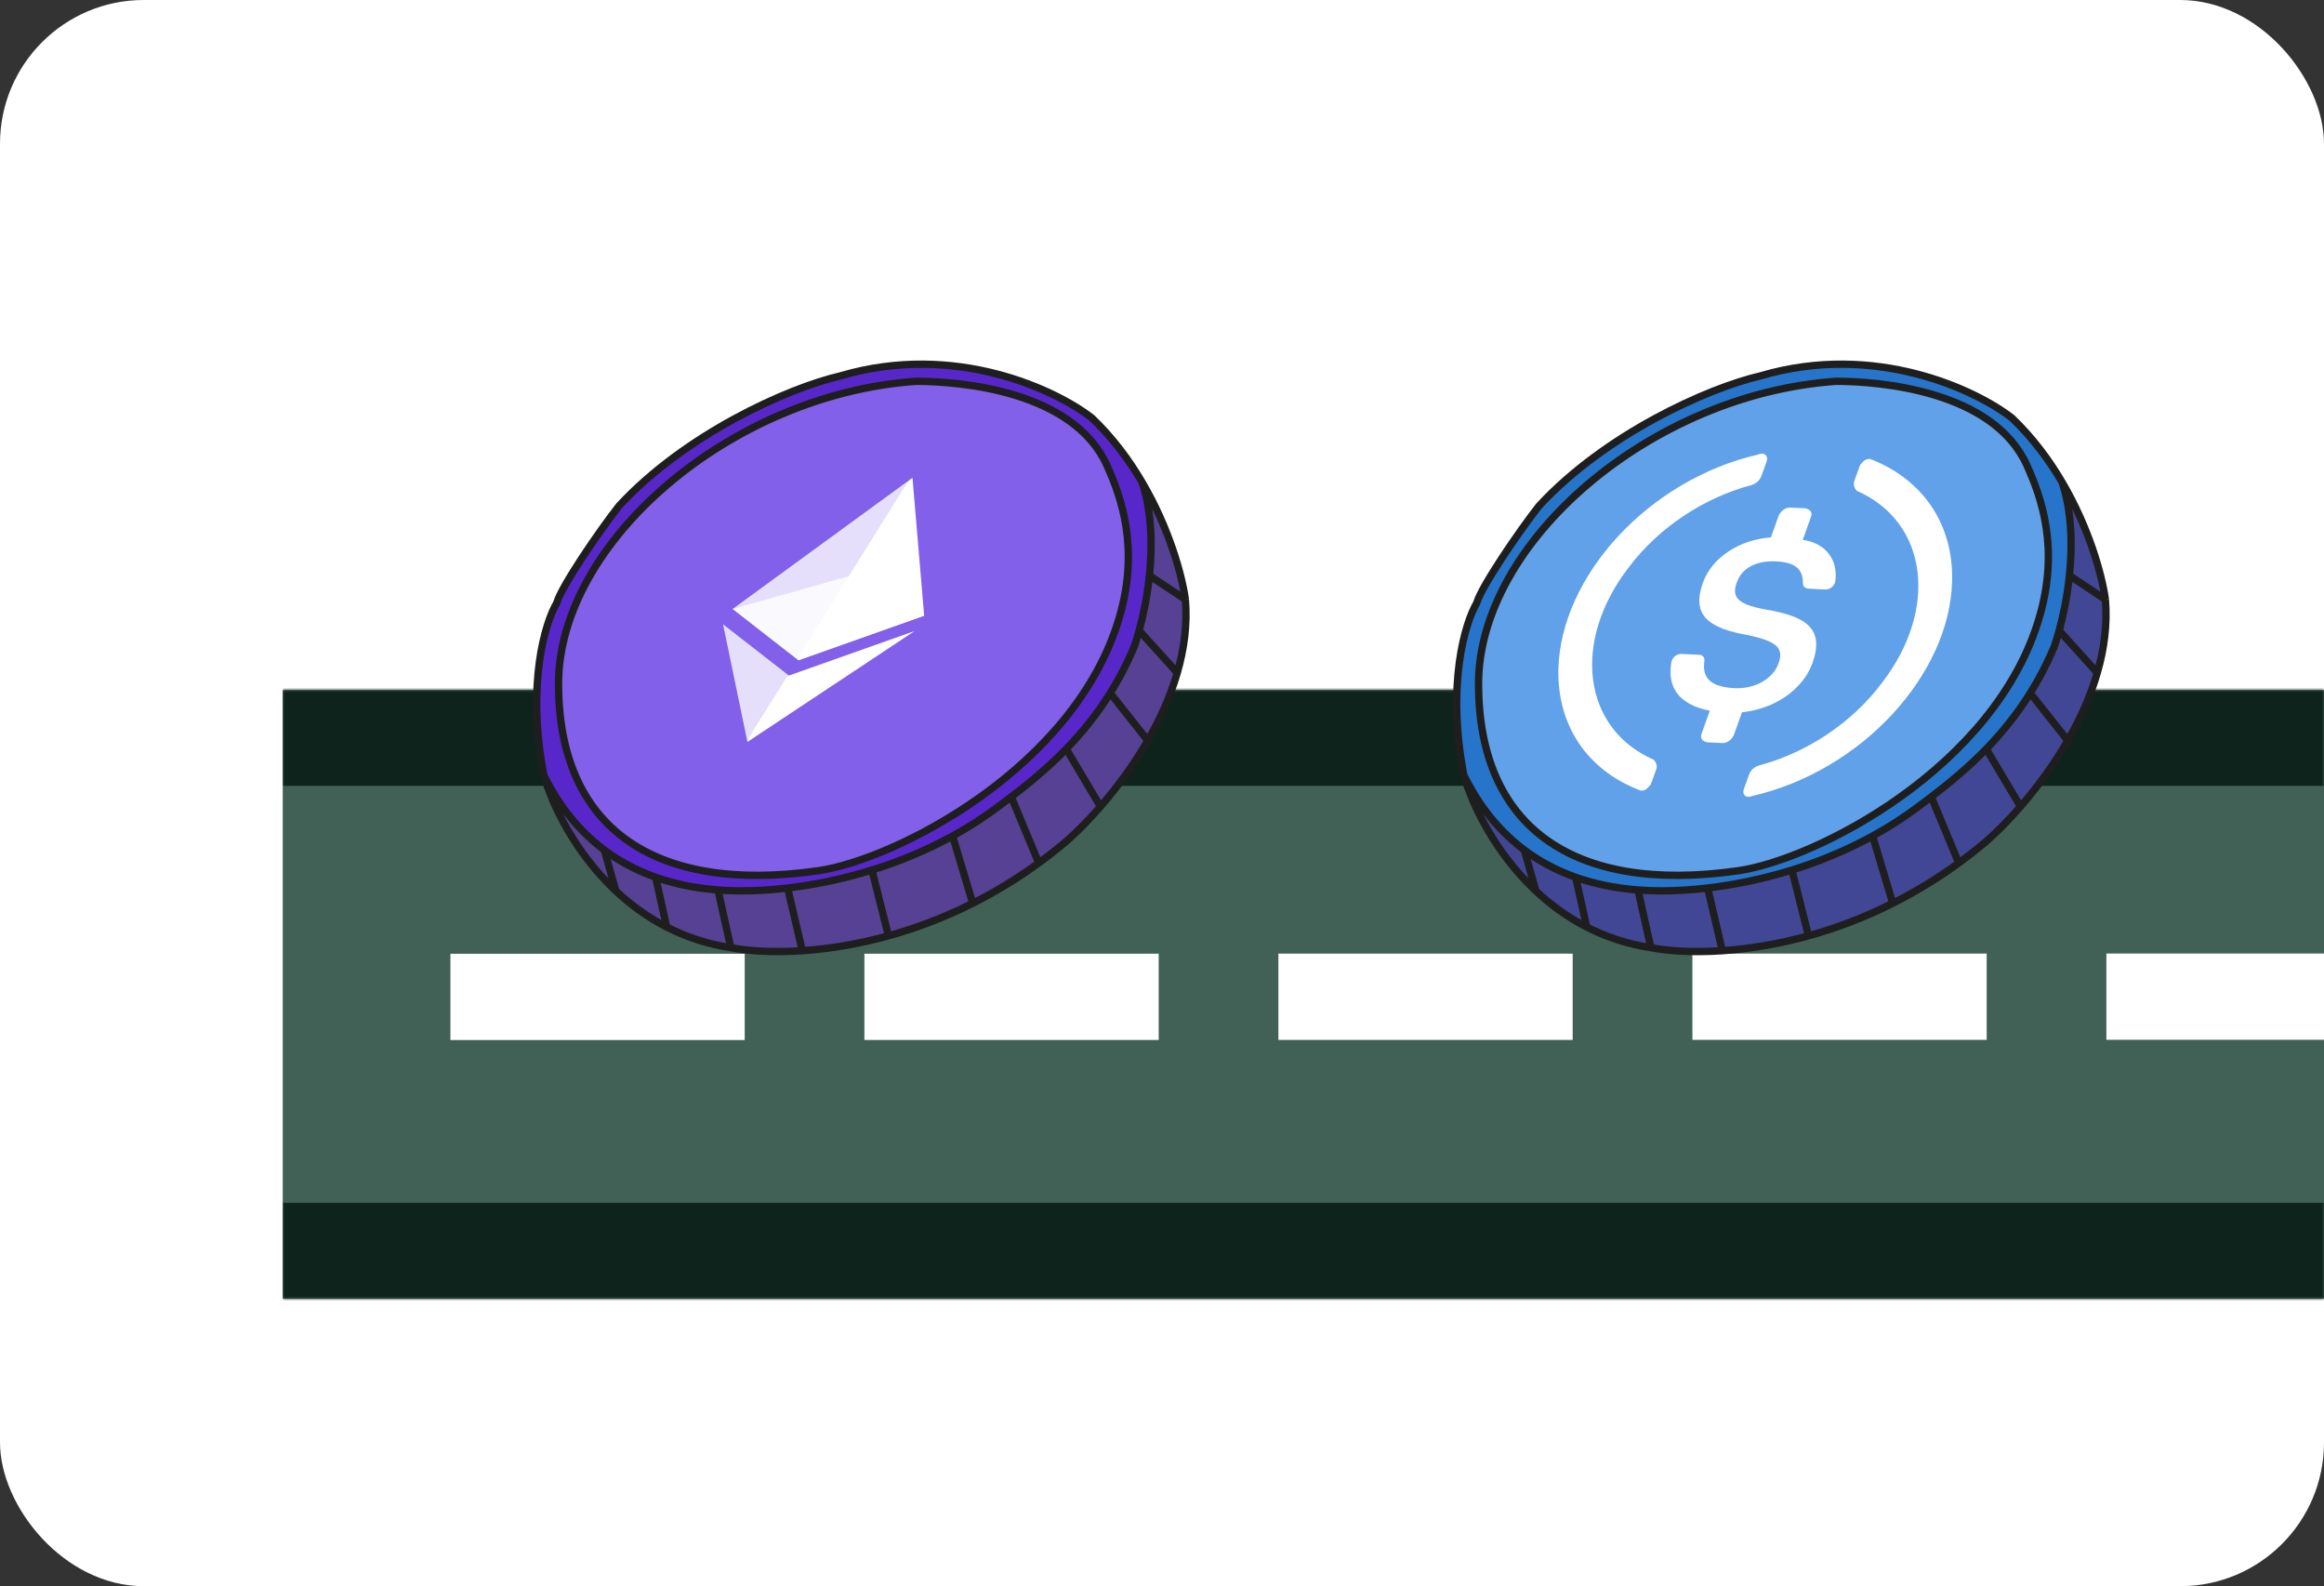
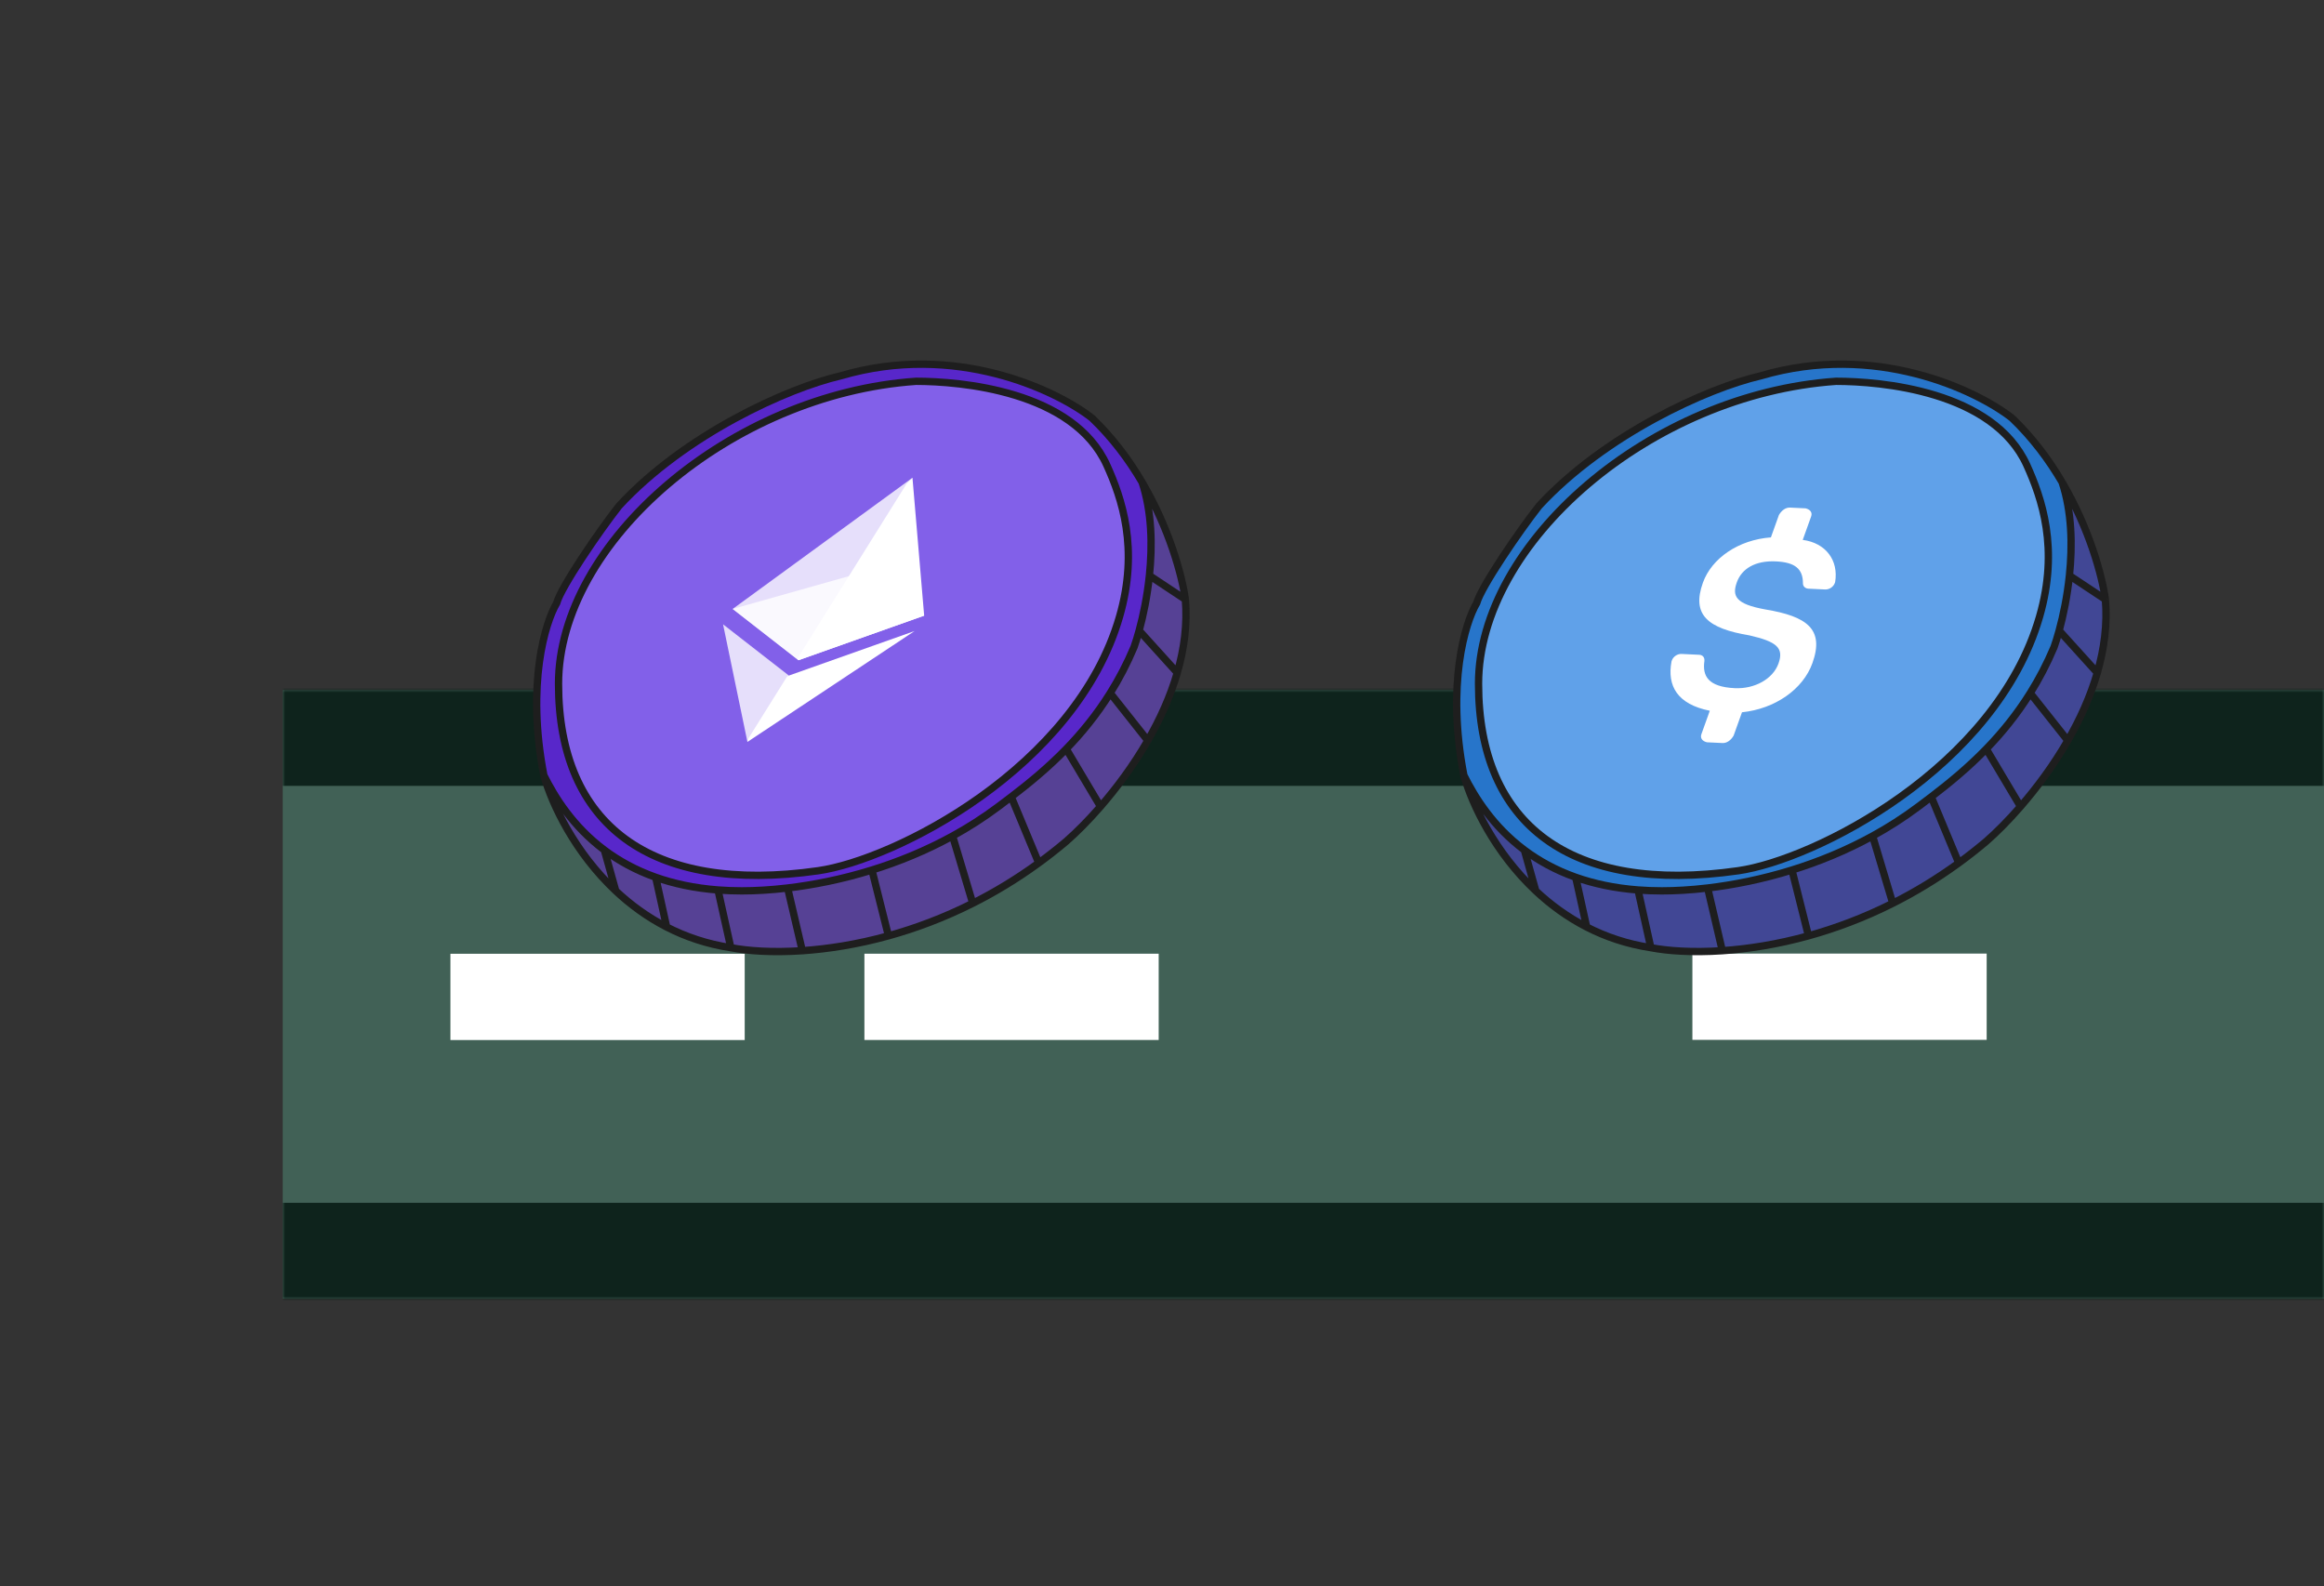
<svg xmlns="http://www.w3.org/2000/svg" width="485" height="331" viewBox="0 0 485 331" fill="none">
  <rect x="0" y="0" width="485" height="331" fill="#333333" stroke="none" />
  <g clip-path="url(#clip0_129_86)">
-     <rect width="485" height="331" rx="30" fill="white" />
    <mask id="path-2-inside-1_129_86" fill="white">
      <path d="M59 144H485V271H59V144Z" />
    </mask>
    <path d="M59 144H485V271H59V144Z" fill="#416156" />
    <path d="M59 164H485V124H59V164ZM485 251H59V291H485V251Z" fill="#0E231C" mask="url(#path-2-inside-1_129_86)" />
    <rect width="61.414" height="18" transform="matrix(1 -0 0 1 94 199.031)" fill="white" />
    <rect width="61.414" height="18" transform="matrix(1 -0 0 1 180.396 199.018)" fill="white" />
-     <rect width="61.414" height="18" transform="matrix(1 -0 0 1 266.792 199.004)" fill="white" />
    <rect width="61.414" height="18" transform="matrix(1 -0 0 1 353.188 198.992)" fill="white" />
-     <rect width="61.414" height="18" transform="matrix(1 -0 0 1 439.585 198.979)" fill="white" />
    <path d="M419.867 87.218C412.345 81.353 391.333 71.383 367.465 78.421C356.372 80.971 334.952 90.661 321.182 105.578C316.974 110.933 309.095 122.485 308.177 125.851C305.755 129.931 301.828 142.834 305.5 161.806C307.808 166.422 311.588 172.489 318.122 177.38C321.086 179.599 324.616 181.576 328.832 183.066C332.593 184.395 336.9 185.337 341.837 185.717C343.428 185.839 345.085 185.903 346.809 185.903C349.614 185.903 352.844 185.725 356.372 185.308C361.709 184.677 367.724 183.499 373.967 181.56C379.503 179.841 385.218 177.524 390.797 174.461C394.052 172.674 397.26 170.633 400.359 168.308C401.219 167.663 402.114 166.991 403.037 166.285C406.615 163.549 410.602 160.317 414.512 156.289C417.713 152.991 420.862 149.16 423.692 144.631C425.504 141.731 427.184 138.546 428.664 135.031C429.002 134.079 429.367 132.917 429.73 131.588C430.578 128.489 431.415 124.481 431.871 120.113C432.528 113.809 432.39 106.757 430.334 100.606C427.591 95.939 424.142 91.295 419.867 87.218Z" fill="#2775CA" />
    <path d="M305.5 161.806C307.214 167.918 311.996 177.917 320.503 185.903C323.555 188.768 327.086 191.374 331.127 193.448C335.09 195.482 339.543 197.006 344.515 197.761C348.029 198.441 353.191 198.812 359.432 198.392C364.756 198.033 370.867 197.098 377.409 195.288C383.03 193.733 388.969 191.532 395.004 188.495C399.572 186.197 404.194 183.42 408.774 180.081C410.697 178.68 412.612 177.18 414.512 175.576C416.564 173.784 419.057 171.311 421.665 168.308C424.993 164.476 428.508 159.781 431.53 154.538C434.062 150.144 436.249 145.365 437.689 140.386C439.124 135.423 439.818 130.262 439.375 125.086C438.686 120.093 436.033 110.302 430.334 100.606C432.39 106.757 432.528 113.809 431.871 120.113C431.415 124.481 430.578 128.489 429.73 131.588C429.367 132.917 429.002 134.079 428.664 135.031C427.184 138.546 425.504 141.731 423.692 144.631C420.862 149.16 417.713 152.991 414.512 156.289C410.602 160.317 406.615 163.549 403.037 166.285C402.114 166.991 401.219 167.663 400.359 168.308C397.26 170.633 394.052 172.674 390.797 174.461C385.218 177.524 379.503 179.841 373.967 181.56C367.724 183.499 361.709 184.677 356.372 185.308C352.844 185.725 349.614 185.903 346.809 185.903C345.085 185.903 343.428 185.839 341.837 185.717C336.9 185.337 332.593 184.395 328.832 183.066C324.616 181.576 321.086 179.599 318.122 177.38C311.588 172.489 307.808 166.422 305.5 161.806Z" fill="#414795" />
    <path d="M305.5 161.806C301.828 142.834 305.755 129.931 308.177 125.851C309.095 122.485 316.974 110.933 321.182 105.578C334.952 90.661 356.372 80.971 367.465 78.421C391.333 71.383 412.345 81.353 419.867 87.218C424.142 91.295 427.591 95.939 430.334 100.606M305.5 161.806C307.808 166.422 311.588 172.489 318.122 177.38M305.5 161.806C307.214 167.918 311.996 177.917 320.503 185.903M344.515 197.761C339.543 197.005 335.09 195.482 331.127 193.448M344.515 197.761L341.837 185.717M344.515 197.761C348.029 198.441 353.191 198.812 359.432 198.392M439.375 125.086C438.686 120.093 436.033 110.302 430.334 100.606M439.375 125.086C439.818 130.262 439.124 135.423 437.689 140.386M439.375 125.086L431.871 120.113M430.334 100.606C432.39 106.757 432.528 113.809 431.871 120.113M318.122 177.38L320.503 185.903M318.122 177.38C321.086 179.599 324.616 181.576 328.832 183.066M320.503 185.903C323.555 188.768 327.086 191.374 331.127 193.448M328.832 183.066L331.127 193.448M328.832 183.066C332.593 184.395 336.9 185.337 341.837 185.717M341.837 185.717C343.428 185.839 345.085 185.903 346.809 185.903C349.614 185.903 352.844 185.725 356.372 185.308M356.372 185.308L359.432 198.392M356.372 185.308C361.709 184.677 367.724 183.499 373.967 181.56M359.432 198.392C364.756 198.033 370.867 197.098 377.409 195.288M373.967 181.56L377.409 195.288M373.967 181.56C379.503 179.841 385.218 177.524 390.797 174.461M377.409 195.288C383.03 193.733 388.969 191.532 395.004 188.495M390.797 174.461C394.052 172.674 397.26 170.633 400.359 168.308C401.219 167.663 402.114 166.991 403.037 166.285M390.797 174.461L395.004 188.495M395.004 188.495C399.572 186.197 404.194 183.42 408.774 180.081M403.037 166.285L408.774 180.081M403.037 166.285C406.615 163.549 410.602 160.317 414.512 156.289M408.774 180.081C410.697 178.68 412.612 177.18 414.512 175.576C416.564 173.784 419.057 171.311 421.665 168.308M414.512 156.289L421.665 168.308M414.512 156.289C417.713 152.991 420.862 149.16 423.692 144.631M421.665 168.308C424.993 164.476 428.508 159.781 431.53 154.538M423.692 144.631C425.504 141.731 427.184 138.546 428.664 135.031C429.002 134.079 429.367 132.917 429.73 131.588M423.692 144.631L431.53 154.538M431.53 154.538C434.062 150.144 436.249 145.365 437.689 140.386M429.73 131.588L437.689 140.386M429.73 131.588C430.578 128.489 431.415 124.481 431.871 120.113" stroke="#1E1E1E" stroke-width="1.53" />
    <path d="M425.635 128.698C421.069 144.473 409.358 157.159 396.728 166.204C384.091 175.254 370.646 180.578 362.767 181.703C345.201 184.213 331.662 181.759 322.533 175.095C313.43 168.451 308.56 157.508 308.56 142.681C308.56 127.985 317.475 112.88 331.336 101.08C345.179 89.296 363.854 80.9 383.174 79.568C387.73 79.57 395.948 80.048 403.912 82.499C411.906 84.958 419.494 89.357 422.995 97.096C426.074 103.9 429.771 114.411 425.635 128.698Z" fill="#60A1E9" stroke="#1E1E1E" stroke-width="1.53" />
    <path d="M378.235 138.384C380.785 131.273 377.108 128.618 368.371 127.169C362.162 126.046 361.445 124.359 362.465 121.514C363.485 118.669 366.308 116.944 370.641 117.151C374.542 117.337 376.272 118.659 376.262 121.758C376.261 122.378 376.765 122.815 377.415 122.846L380.882 123.011C381.749 123.053 382.617 122.474 382.909 121.662L382.982 121.458C383.718 116.947 381.056 113.307 376.218 112.664L377.966 107.787C378.258 106.974 377.826 106.334 376.816 106.079L373.565 105.924C372.698 105.883 371.83 106.461 371.248 107.467L369.573 112.14C362.78 112.643 357.206 116.511 355.385 121.591C352.981 128.296 356.367 131.143 365.104 132.593C370.807 133.898 372.321 135.209 371.155 138.461C369.989 141.712 366.154 143.802 362.037 143.606C356.402 143.338 355.254 141.009 355.696 137.931C355.771 137.108 355.267 136.67 354.617 136.639L350.933 136.464C350.066 136.423 349.198 137.001 348.906 137.814L348.833 138.017C347.878 143.138 350.034 146.96 356.821 148.317L355.072 153.193C354.781 154.006 355.212 154.646 356.223 154.901L359.473 155.056C360.34 155.097 361.209 154.519 361.79 153.513L363.539 148.637C370.404 147.93 376.268 143.87 378.235 138.384Z" fill="white" />
-     <path d="M345.052 158.51C330.258 151.997 327.984 133.841 339.877 118.434C346.188 110.022 355.653 103.834 365.603 101.197C366.613 100.83 367.264 100.239 367.63 99.219L368.654 96.363C368.946 95.547 368.734 94.915 367.943 94.67C367.727 94.66 367.296 94.639 367.006 94.833C344.3 99.974 325.685 120.04 325.215 139.725C325.006 151.331 331.146 160.544 341.92 164.791C342.638 165.24 343.648 164.874 344.156 164.068C344.445 163.875 344.519 163.67 344.665 163.263L345.689 160.407C345.908 159.795 345.553 158.949 345.052 158.51ZM390.758 95.964C390.04 95.515 389.03 95.882 388.522 96.687C388.233 96.881 388.16 97.085 388.013 97.493L386.989 100.348C386.697 101.164 387.052 102.011 387.554 102.45C402.348 108.963 404.622 127.119 392.728 142.526C386.417 150.938 376.952 157.125 367.002 159.763C365.992 160.129 365.341 160.721 364.975 161.741L363.951 164.596C363.659 165.412 363.871 166.044 364.662 166.289C364.878 166.3 365.31 166.32 365.599 166.127C388.305 160.985 406.92 140.919 407.39 121.235C407.672 109.424 401.317 100.201 390.758 95.964Z" fill="white" />
    <path d="M227.867 87.218C220.345 81.353 199.333 71.383 175.465 78.421C164.372 80.971 142.952 90.661 129.182 105.578C124.974 110.933 117.095 122.485 116.177 125.851C113.755 129.931 109.828 142.834 113.5 161.806C115.808 166.422 119.588 172.489 126.122 177.38C129.086 179.599 132.616 181.576 136.832 183.066C140.593 184.395 144.9 185.337 149.837 185.717C151.428 185.839 153.085 185.903 154.809 185.903C157.614 185.903 160.844 185.725 164.372 185.308C169.709 184.677 175.724 183.499 181.967 181.56C187.503 179.841 193.218 177.524 198.797 174.461C202.052 172.674 205.26 170.633 208.359 168.308C209.219 167.663 210.114 166.991 211.037 166.285C214.615 163.549 218.602 160.317 222.512 156.289C225.713 152.991 228.862 149.16 231.692 144.631C233.504 141.731 235.184 138.546 236.664 135.031C237.002 134.079 237.367 132.917 237.73 131.588C238.578 128.489 239.415 124.481 239.871 120.113C240.528 113.809 240.39 106.757 238.334 100.606C235.591 95.939 232.142 91.295 227.867 87.218Z" fill="#5827CA" />
    <path d="M113.5 161.806C115.214 167.918 119.996 177.917 128.503 185.903C131.555 188.768 135.086 191.374 139.127 193.448C143.09 195.482 147.543 197.006 152.515 197.761C156.029 198.441 161.191 198.812 167.432 198.392C172.756 198.033 178.867 197.098 185.409 195.288C191.03 193.733 196.969 191.532 203.004 188.495C207.572 186.197 212.194 183.42 216.774 180.081C218.697 178.68 220.612 177.18 222.512 175.576C224.564 173.784 227.057 171.311 229.665 168.308C232.993 164.476 236.508 159.781 239.53 154.538C242.062 150.144 244.249 145.365 245.689 140.386C247.124 135.423 247.818 130.262 247.375 125.086C246.686 120.093 244.033 110.302 238.334 100.606C240.39 106.757 240.528 113.809 239.871 120.113C239.415 124.481 238.578 128.489 237.73 131.588C237.367 132.917 237.002 134.079 236.664 135.031C235.184 138.546 233.504 141.731 231.692 144.631C228.862 149.16 225.713 152.991 222.512 156.289C218.602 160.317 214.615 163.549 211.037 166.285C210.114 166.991 209.219 167.663 208.359 168.308C205.26 170.633 202.052 172.674 198.797 174.461C193.218 177.524 187.503 179.841 181.967 181.56C175.724 183.499 169.709 184.677 164.372 185.308C160.844 185.725 157.614 185.903 154.809 185.903C153.085 185.903 151.428 185.839 149.837 185.717C144.9 185.337 140.593 184.395 136.832 183.066C132.616 181.576 129.086 179.599 126.122 177.38C119.588 172.489 115.808 166.422 113.5 161.806Z" fill="#564195" />
    <path d="M113.5 161.806C109.828 142.834 113.755 129.931 116.177 125.851C117.095 122.485 124.974 110.933 129.182 105.578C142.952 90.661 164.372 80.971 175.465 78.421C199.333 71.383 220.345 81.353 227.867 87.218C232.142 91.295 235.591 95.939 238.334 100.606M113.5 161.806C115.808 166.422 119.588 172.489 126.122 177.38M113.5 161.806C115.214 167.918 119.996 177.917 128.503 185.903M152.515 197.761C147.543 197.005 143.09 195.482 139.127 193.448M152.515 197.761L149.837 185.717M152.515 197.761C156.029 198.441 161.191 198.812 167.432 198.392M247.375 125.086C246.686 120.093 244.033 110.302 238.334 100.606M247.375 125.086C247.818 130.262 247.124 135.423 245.689 140.386M247.375 125.086L239.871 120.113M238.334 100.606C240.39 106.757 240.528 113.809 239.871 120.113M126.122 177.38L128.503 185.903M126.122 177.38C129.086 179.599 132.616 181.576 136.832 183.066M128.503 185.903C131.555 188.768 135.086 191.374 139.127 193.448M136.832 183.066L139.127 193.448M136.832 183.066C140.593 184.395 144.9 185.337 149.837 185.717M149.837 185.717C151.428 185.839 153.085 185.903 154.809 185.903C157.614 185.903 160.844 185.725 164.372 185.308M164.372 185.308L167.432 198.392M164.372 185.308C169.709 184.677 175.724 183.499 181.967 181.56M167.432 198.392C172.756 198.033 178.867 197.098 185.409 195.288M181.967 181.56L185.409 195.288M181.967 181.56C187.503 179.841 193.218 177.524 198.797 174.461M185.409 195.288C191.03 193.733 196.969 191.532 203.004 188.495M198.797 174.461C202.052 172.674 205.26 170.633 208.359 168.308C209.219 167.663 210.114 166.991 211.037 166.285M198.797 174.461L203.004 188.495M203.004 188.495C207.572 186.197 212.194 183.42 216.774 180.081M211.037 166.285L216.774 180.081M211.037 166.285C214.615 163.549 218.602 160.317 222.512 156.289M216.774 180.081C218.697 178.68 220.612 177.18 222.512 175.576C224.564 173.784 227.057 171.311 229.665 168.308M222.512 156.289L229.665 168.308M222.512 156.289C225.713 152.991 228.862 149.16 231.692 144.631M229.665 168.308C232.993 164.476 236.508 159.781 239.53 154.538M231.692 144.631C233.504 141.731 235.184 138.546 236.664 135.031C237.002 134.079 237.367 132.917 237.73 131.588M231.692 144.631L239.53 154.538M239.53 154.538C242.062 150.144 244.249 145.365 245.689 140.386M237.73 131.588L245.689 140.386M237.73 131.588C238.578 128.489 239.415 124.481 239.871 120.113" stroke="#1E1E1E" stroke-width="1.53" />
    <path d="M233.635 128.698C229.069 144.473 217.358 157.159 204.728 166.204C192.091 175.254 178.646 180.578 170.767 181.703C153.201 184.213 139.662 181.759 130.533 175.095C121.43 168.451 116.56 157.508 116.56 142.681C116.56 127.985 125.475 112.88 139.336 101.08C153.179 89.296 171.854 80.9 191.174 79.568C195.73 79.57 203.948 80.048 211.912 82.499C219.906 84.958 227.494 89.357 230.995 97.096C234.074 103.9 237.771 114.411 233.635 128.698Z" fill="#8260E9" stroke="#1E1E1E" stroke-width="1.53" />
    <g clip-path="url(#clip1_129_86)">
      <path d="M190.426 99.699L189.204 100.94L166.429 137.389L166.635 137.773L192.866 128.47L190.426 99.699Z" fill="white" />
      <path d="M190.425 99.7L152.902 127.075L166.634 137.773L177.689 120.082L190.425 99.7Z" fill="white" fill-opacity="0.8" />
      <path d="M164.634 140.976L164.229 141.222L156.116 154.205L155.982 154.822L190.874 131.679L164.634 140.976Z" fill="white" />
      <path d="M155.981 154.823L164.633 140.977L150.896 130.283L155.981 154.823Z" fill="white" fill-opacity="0.8" />
      <path d="M166.637 137.771L192.867 128.468L177.691 120.08L166.637 137.771Z" fill="white" />
      <path d="M152.904 127.072L166.636 137.771L177.691 120.08L152.904 127.072Z" fill="white" fill-opacity="0.8" />
    </g>
  </g>
  <defs>
    <clipPath id="clip0_129_86">
      <rect width="485" height="331" rx="30" fill="white" />
    </clipPath>
    <clipPath id="clip1_129_86">
      <rect width="40" height="65" fill="white" transform="matrix(0.999 0.035 -0.53 0.848 170.444 99)" />
    </clipPath>
  </defs>
</svg>